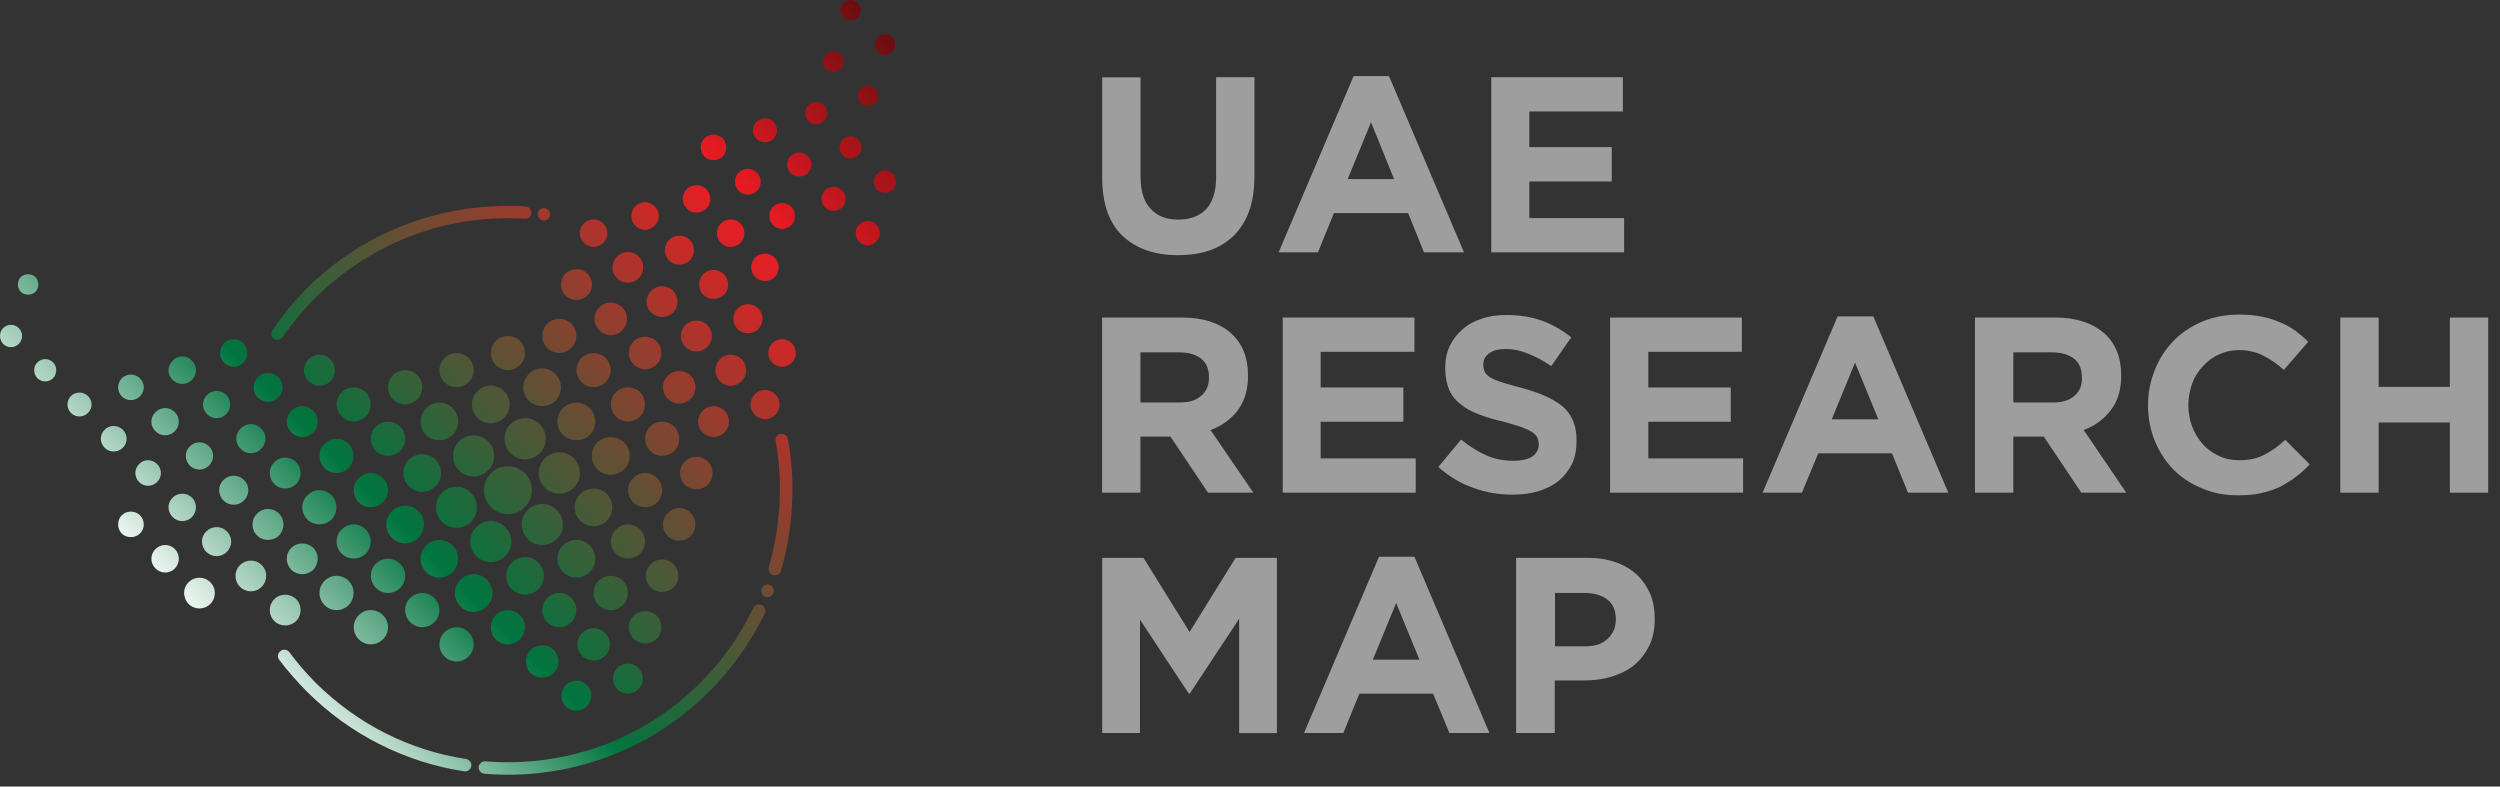
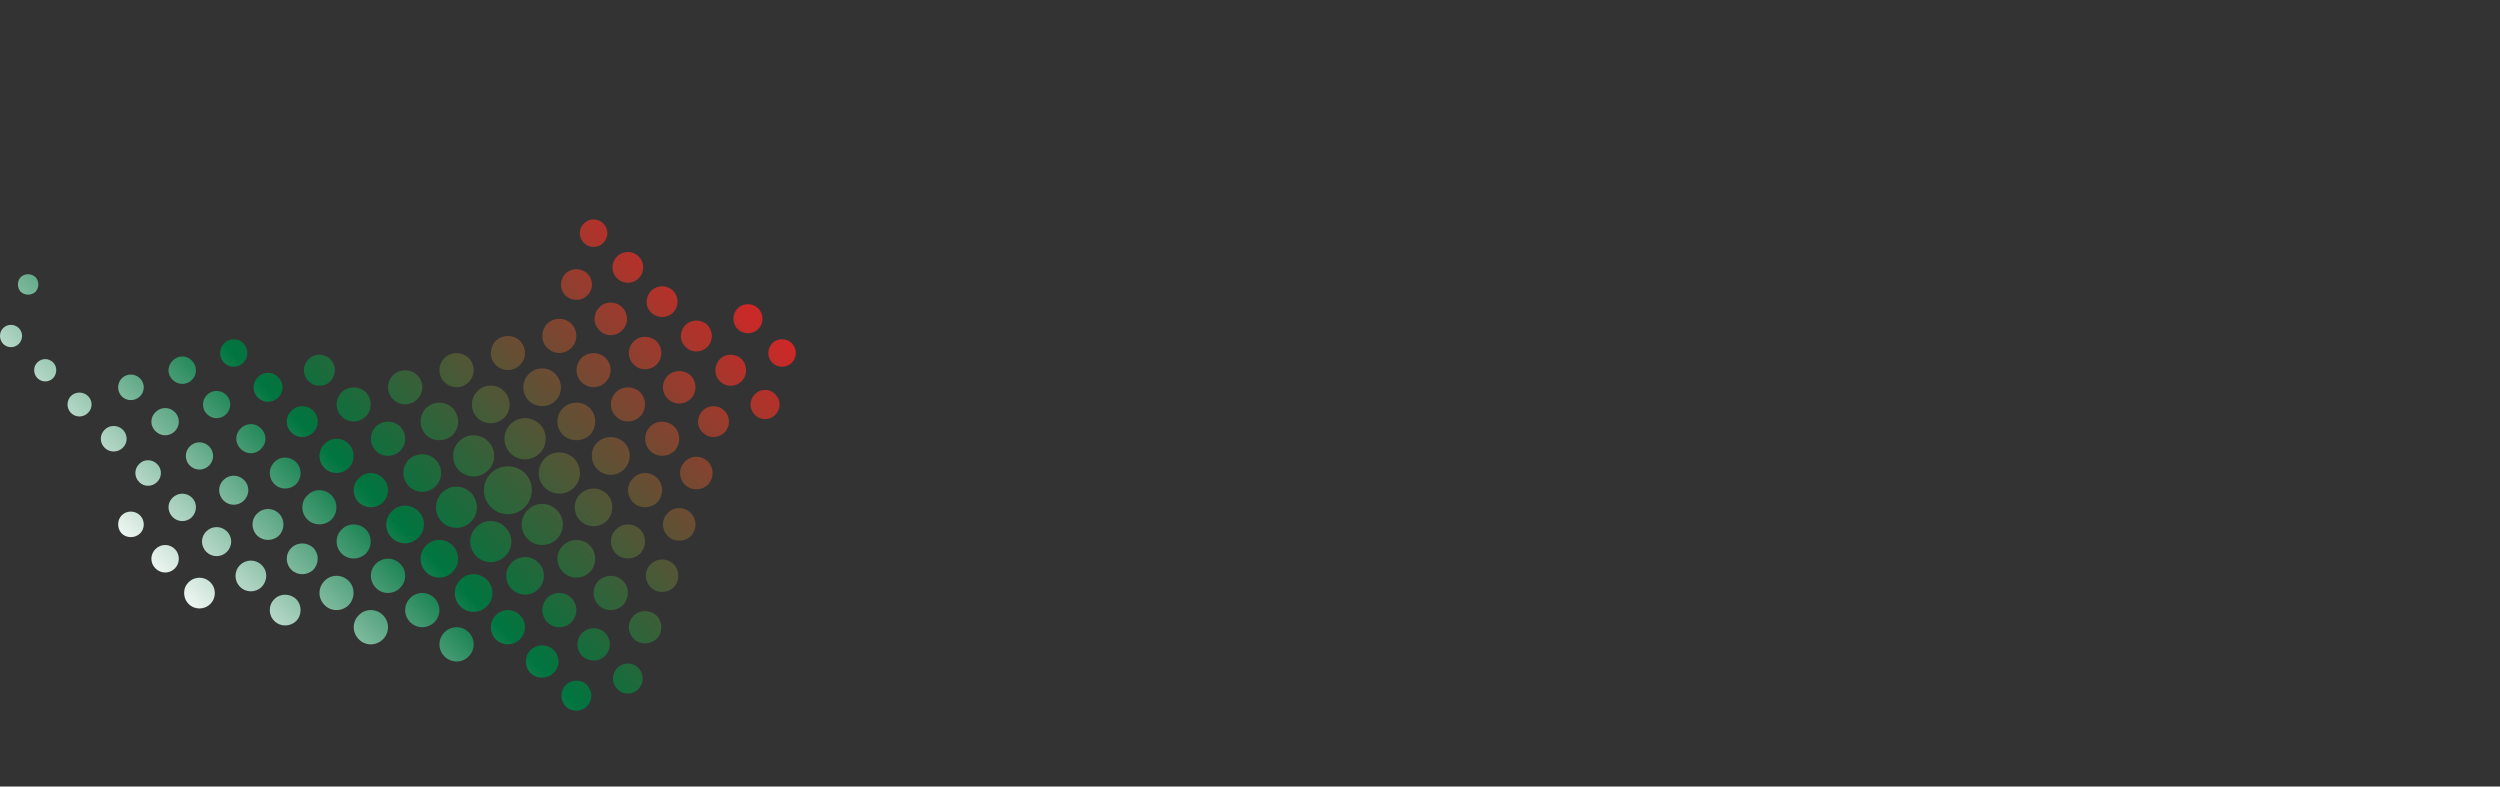
<svg xmlns="http://www.w3.org/2000/svg" width="178" height="56" viewBox="0 0 178 56" fill="none">
  <rect x="0" y="0" width="178" height="56" fill="#333333" stroke="none" />
-   <path d="M20.137 23.997C19.987 24.207 19.717 24.267 19.507 24.127C19.317 23.997 19.257 23.707 19.397 23.517C19.757 22.987 20.137 22.487 20.527 21.987C20.927 21.507 21.367 21.037 21.807 20.577C23.907 18.477 26.347 16.937 28.957 15.957C31.667 14.947 34.567 14.527 37.427 14.697C37.657 14.717 37.847 14.927 37.827 15.157C37.827 15.407 37.617 15.597 37.367 15.577C34.637 15.407 31.857 15.807 29.277 16.797C26.797 17.747 24.467 19.217 22.447 21.207C22.007 21.647 21.607 22.087 21.227 22.547C20.837 23.027 20.457 23.507 20.137 23.997ZM38.727 15.697C38.477 15.697 38.287 15.507 38.287 15.257C38.287 15.007 38.477 14.817 38.727 14.817C38.977 14.817 39.167 15.007 39.167 15.257C39.167 15.507 38.977 15.697 38.727 15.697ZM55.227 31.397C55.187 31.167 55.337 30.937 55.587 30.897C55.817 30.857 56.047 30.997 56.097 31.257C56.387 32.817 56.477 34.387 56.387 35.967C56.307 37.567 56.047 39.117 55.607 40.657C55.547 40.887 55.287 41.017 55.057 40.947C54.807 40.887 54.677 40.627 54.737 40.397C55.157 38.947 55.407 37.437 55.497 35.917C55.577 34.397 55.497 32.887 55.227 31.397ZM54.257 41.887C54.337 41.657 54.617 41.547 54.847 41.657C55.057 41.767 55.167 42.037 55.057 42.247C54.957 42.477 54.677 42.587 54.467 42.477C54.237 42.377 54.147 42.097 54.237 41.887H54.257ZM53.627 43.287C53.737 43.077 54.007 42.967 54.237 43.077C54.447 43.187 54.557 43.457 54.447 43.687C53.947 44.697 53.377 45.687 52.707 46.607C52.057 47.537 51.317 48.417 50.497 49.237C48.357 51.377 45.847 52.937 43.157 53.927C40.387 54.937 37.417 55.337 34.497 55.087C34.247 55.067 34.077 54.857 34.077 54.627C34.097 54.377 34.327 54.187 34.557 54.207C37.357 54.437 40.187 54.057 42.857 53.097C45.417 52.147 47.817 50.657 49.857 48.617C50.657 47.817 51.347 46.997 51.977 46.117C52.617 45.207 53.167 44.257 53.627 43.287ZM33.177 54.037C33.427 54.077 33.597 54.307 33.557 54.537C33.517 54.787 33.287 54.957 33.057 54.917C30.977 54.607 28.917 53.947 26.987 52.967C25.137 52.037 23.397 50.777 21.857 49.247C21.497 48.887 21.167 48.537 20.827 48.137C20.487 47.757 20.177 47.377 19.877 46.977C19.727 46.767 19.767 46.497 19.987 46.347C20.177 46.197 20.447 46.237 20.597 46.427C20.887 46.827 21.187 47.187 21.497 47.557C21.787 47.897 22.127 48.247 22.467 48.607C23.957 50.077 25.617 51.277 27.387 52.177C29.217 53.107 31.177 53.737 33.177 54.037Z" fill="url(#paint0_linear_798_25)" />
  <path d="M16.148 37.828C16.567 38.228 16.567 38.878 16.148 39.298C15.748 39.698 15.098 39.698 14.697 39.298C14.277 38.878 14.277 38.228 14.697 37.828C15.098 37.428 15.748 37.428 16.148 37.828ZM18.628 40.228C19.067 40.648 19.067 41.338 18.628 41.788C18.207 42.208 17.517 42.208 17.098 41.788C16.657 41.348 16.657 40.658 17.098 40.228C17.517 39.808 18.207 39.808 18.628 40.228ZM21.087 42.658C21.508 43.078 21.508 43.788 21.087 44.218C20.648 44.638 19.957 44.638 19.538 44.218C19.098 43.798 19.098 43.078 19.538 42.658C19.948 42.238 20.648 42.238 21.087 42.658ZM53.987 21.958C54.388 22.378 54.388 23.028 53.987 23.428C53.587 23.828 52.917 23.828 52.517 23.428C52.117 23.028 52.117 22.378 52.517 21.958C52.907 21.558 53.587 21.558 53.987 21.958ZM56.377 24.438C56.758 24.818 56.758 25.448 56.377 25.828C55.998 26.208 55.367 26.208 54.987 25.828C54.608 25.448 54.608 24.838 54.987 24.438C55.367 24.058 55.998 24.058 56.377 24.438ZM41.818 19.478C42.258 19.918 42.258 20.608 41.818 21.038C41.398 21.458 40.708 21.458 40.258 21.038C39.837 20.618 39.837 19.928 40.258 19.478C40.697 19.058 41.398 19.058 41.818 19.478ZM44.297 21.878C44.758 22.338 44.758 23.078 44.297 23.518C43.858 23.978 43.117 23.978 42.678 23.518C42.218 23.078 42.218 22.338 42.678 21.878C43.117 21.428 43.847 21.428 44.297 21.878ZM46.758 24.308C47.197 24.768 47.197 25.508 46.758 25.948C46.297 26.408 45.557 26.408 45.117 25.948C44.657 25.508 44.657 24.768 45.117 24.308C45.557 23.868 46.288 23.868 46.758 24.308ZM49.188 26.748C49.627 27.208 49.627 27.948 49.188 28.388C48.727 28.848 47.987 28.848 47.547 28.388C47.087 27.948 47.087 27.208 47.547 26.748C47.998 26.308 48.727 26.308 49.188 26.748ZM51.587 29.248C52.008 29.668 52.008 30.358 51.587 30.788C51.148 31.228 50.458 31.228 50.028 30.788C49.587 30.368 49.587 29.678 50.028 29.248C50.458 28.808 51.148 28.808 51.587 29.248ZM42.947 15.908C43.347 16.288 43.347 16.918 42.947 17.298C42.568 17.678 41.958 17.678 41.578 17.298C41.178 16.918 41.178 16.288 41.578 15.908C41.958 15.528 42.568 15.528 42.947 15.908ZM45.468 18.258C45.907 18.678 45.907 19.388 45.468 19.818C45.047 20.238 44.358 20.238 43.938 19.818C43.498 19.398 43.498 18.708 43.938 18.258C44.358 17.838 45.047 17.838 45.468 18.258ZM47.928 20.698C48.347 21.138 48.347 21.828 47.928 22.258C47.487 22.678 46.797 22.678 46.367 22.258C45.928 21.838 45.928 21.148 46.367 20.698C46.797 20.278 47.487 20.278 47.928 20.698ZM50.367 23.138C50.788 23.578 50.788 24.278 50.367 24.698C49.928 25.138 49.227 25.138 48.807 24.698C48.367 24.278 48.367 23.588 48.807 23.138C49.237 22.718 49.928 22.718 50.367 23.138ZM52.807 25.578C53.227 26.018 53.227 26.708 52.807 27.138C52.367 27.578 51.678 27.578 51.248 27.138C50.828 26.718 50.828 26.028 51.248 25.578C51.667 25.148 52.367 25.148 52.807 25.578ZM55.208 28.078C55.608 28.478 55.608 29.128 55.208 29.528C54.807 29.948 54.138 29.948 53.737 29.528C53.337 29.128 53.337 28.478 53.737 28.078C54.127 27.658 54.807 27.658 55.208 28.078ZM37.017 24.268C37.498 24.748 37.498 25.528 37.017 25.988C36.557 26.468 35.778 26.468 35.297 25.988C34.837 25.528 34.837 24.748 35.297 24.268C35.778 23.808 36.557 23.808 37.017 24.268ZM39.547 26.628C40.068 27.158 40.068 28.018 39.547 28.538C39.047 29.038 38.178 29.038 37.657 28.538C37.127 28.008 37.127 27.148 37.657 26.628C38.178 26.098 39.038 26.098 39.547 26.628ZM41.998 29.058C42.508 29.588 42.508 30.448 41.998 30.968C41.468 31.468 40.608 31.468 40.087 30.968C39.557 30.438 39.557 29.578 40.087 29.058C40.617 28.538 41.477 28.538 41.998 29.058ZM44.438 31.498C44.968 32.028 44.968 32.888 44.438 33.408C43.907 33.938 43.047 33.938 42.528 33.408C42.008 32.878 42.008 32.018 42.528 31.498C43.057 30.998 43.917 30.998 44.438 31.498ZM46.797 34.048C47.258 34.508 47.258 35.288 46.797 35.768C46.318 36.228 45.538 36.228 45.078 35.768C44.597 35.288 44.597 34.508 45.078 34.048C45.538 33.558 46.307 33.558 46.797 34.048ZM49.188 36.528C49.627 36.968 49.627 37.708 49.188 38.168C48.727 38.608 47.987 38.608 47.547 38.168C47.087 37.708 47.087 36.968 47.547 36.528C47.998 36.058 48.727 36.058 49.188 36.528ZM40.678 23.048C41.157 23.528 41.157 24.308 40.678 24.768C40.218 25.248 39.438 25.248 38.958 24.768C38.498 24.308 38.498 23.528 38.958 23.048C39.438 22.588 40.218 22.588 40.678 23.048ZM43.117 25.488C43.597 25.968 43.597 26.748 43.117 27.208C42.657 27.688 41.877 27.688 41.398 27.208C40.938 26.748 40.938 25.968 41.398 25.488C41.877 25.028 42.657 25.028 43.117 25.488ZM45.578 27.928C46.038 28.408 46.038 29.188 45.578 29.648C45.097 30.128 44.318 30.128 43.858 29.648C43.377 29.188 43.377 28.408 43.858 27.928C44.318 27.468 45.097 27.468 45.578 27.928ZM48.017 30.388C48.477 30.848 48.477 31.628 48.017 32.108C47.538 32.568 46.758 32.568 46.297 32.108C45.818 31.628 45.818 30.848 46.297 30.368C46.758 29.908 47.528 29.908 48.017 30.388ZM50.407 32.867C50.847 33.307 50.847 34.048 50.407 34.508C49.947 34.948 49.208 34.948 48.767 34.508C48.307 34.048 48.307 33.307 48.767 32.867C49.208 32.407 49.947 32.407 50.407 32.867ZM29.707 26.708C30.188 27.188 30.188 27.968 29.707 28.428C29.227 28.908 28.468 28.908 27.988 28.428C27.508 27.968 27.508 27.188 27.988 26.708C28.468 26.248 29.218 26.248 29.707 26.708ZM32.227 29.058C32.748 29.588 32.748 30.448 32.227 30.968C31.698 31.468 30.858 31.468 30.337 30.968C29.817 30.438 29.817 29.578 30.337 29.058C30.858 28.538 31.707 28.538 32.227 29.058ZM34.748 31.418C35.337 31.988 35.337 32.928 34.748 33.498C34.178 34.068 33.258 34.068 32.688 33.498C32.117 32.928 32.117 31.988 32.688 31.418C33.258 30.848 34.188 30.848 34.748 31.418ZM37.377 33.688C38.028 34.358 38.028 35.428 37.377 36.108C36.708 36.778 35.608 36.778 34.958 36.108C34.288 35.438 34.288 34.358 34.958 33.688C35.608 33.038 36.708 33.038 37.377 33.688ZM39.648 36.318C40.218 36.888 40.218 37.808 39.648 38.378C39.057 38.948 38.138 38.948 37.568 38.378C36.998 37.808 36.998 36.888 37.568 36.318C38.138 35.728 39.057 35.728 39.648 36.318ZM41.998 38.838C42.508 39.358 42.508 40.208 41.998 40.728C41.468 41.258 40.608 41.258 40.087 40.728C39.557 40.208 39.557 39.358 40.087 38.838C40.617 38.308 41.477 38.308 41.998 38.838ZM44.358 41.358C44.818 41.818 44.818 42.598 44.358 43.078C43.877 43.558 43.097 43.558 42.608 43.078C42.148 42.598 42.148 41.838 42.608 41.358C43.097 40.878 43.877 40.878 44.358 41.358ZM46.758 43.838C47.197 44.298 47.197 45.038 46.758 45.478C46.297 45.918 45.557 45.918 45.117 45.478C44.657 45.018 44.657 44.298 45.117 43.838C45.557 43.398 46.288 43.398 46.758 43.838ZM33.367 25.488C33.847 25.968 33.847 26.748 33.367 27.208C32.907 27.688 32.127 27.688 31.648 27.208C31.168 26.748 31.168 25.968 31.648 25.488C32.127 25.028 32.898 25.028 33.367 25.488ZM35.888 27.848C36.417 28.378 36.417 29.238 35.888 29.758C35.358 30.258 34.517 30.258 33.998 29.758C33.468 29.228 33.468 28.368 33.998 27.848C34.517 27.318 35.358 27.318 35.888 27.848ZM38.428 30.198C38.998 30.768 38.998 31.708 38.428 32.278C37.837 32.848 36.917 32.848 36.347 32.278C35.778 31.708 35.778 30.768 36.347 30.198C36.917 29.628 37.837 29.628 38.428 30.198ZM40.867 32.638C41.438 33.228 41.438 34.148 40.867 34.718C40.297 35.288 39.358 35.288 38.788 34.718C38.218 34.148 38.218 33.228 38.788 32.638C39.358 32.068 40.278 32.068 40.867 32.638ZM43.218 35.178C43.718 35.678 43.718 36.548 43.218 37.068C42.688 37.598 41.828 37.598 41.307 37.068C40.788 36.548 40.788 35.678 41.307 35.178C41.837 34.657 42.697 34.657 43.218 35.178ZM45.578 37.698C46.038 38.158 46.038 38.938 45.578 39.418C45.097 39.878 44.318 39.878 43.858 39.418C43.377 38.938 43.377 38.158 43.858 37.698C44.318 37.218 45.097 37.218 45.578 37.698ZM47.968 40.178C48.407 40.617 48.407 41.358 47.968 41.818C47.508 42.258 46.767 42.258 46.328 41.818C45.867 41.358 45.867 40.617 46.328 40.178C46.778 39.718 47.508 39.718 47.968 40.178ZM17.328 24.438C17.707 24.838 17.707 25.448 17.328 25.828C16.948 26.208 16.337 26.208 15.957 25.828C15.578 25.448 15.578 24.838 15.957 24.438C16.337 24.058 16.948 24.058 17.328 24.438ZM19.808 26.858C20.227 27.258 20.227 27.908 19.808 28.308C19.407 28.708 18.758 28.708 18.358 28.308C17.957 27.908 17.957 27.258 18.358 26.858C18.758 26.438 19.407 26.438 19.808 26.858ZM22.308 29.248C22.727 29.668 22.727 30.358 22.308 30.788C21.867 31.228 21.177 31.228 20.747 30.788C20.308 30.368 20.308 29.678 20.747 29.248C21.168 28.808 21.867 28.808 22.308 29.248ZM24.828 31.608C25.288 32.068 25.288 32.848 24.828 33.328C24.348 33.788 23.567 33.788 23.108 33.328C22.628 32.848 22.628 32.068 23.108 31.608C23.567 31.118 24.348 31.118 24.828 31.608ZM27.267 34.048C27.747 34.508 27.747 35.288 27.267 35.768C26.788 36.228 26.008 36.228 25.547 35.768C25.067 35.288 25.067 34.508 25.547 34.048C26.008 33.558 26.788 33.558 27.267 34.048ZM29.788 36.398C30.317 36.898 30.317 37.768 29.788 38.288C29.258 38.818 28.418 38.818 27.898 38.288C27.367 37.758 27.367 36.917 27.898 36.398C28.427 35.867 29.267 35.867 29.788 36.398ZM32.227 38.838C32.748 39.358 32.748 40.208 32.227 40.728C31.698 41.258 30.858 41.258 30.337 40.728C29.817 40.208 29.817 39.358 30.337 38.838C30.858 38.308 31.707 38.308 32.227 38.838ZM34.667 41.278C35.197 41.808 35.197 42.648 34.667 43.168C34.138 43.698 33.297 43.698 32.778 43.168C32.248 42.638 32.248 41.798 32.778 41.278C33.297 40.748 34.138 40.748 34.667 41.278ZM37.017 43.798C37.498 44.278 37.498 45.038 37.017 45.518C36.557 45.998 35.778 45.998 35.297 45.518C34.837 45.038 34.837 44.278 35.297 43.798C35.778 43.318 36.557 43.318 37.017 43.798ZM39.417 46.278C39.877 46.738 39.877 47.478 39.417 47.918C38.977 48.358 38.237 48.358 37.778 47.918C37.337 47.478 37.337 46.738 37.778 46.278C38.237 45.838 38.977 45.838 39.417 46.278ZM41.788 48.778C42.208 49.198 42.208 49.868 41.788 50.288C41.388 50.708 40.697 50.708 40.278 50.288C39.877 49.868 39.877 49.198 40.278 48.778C40.697 48.358 41.398 48.358 41.788 48.778ZM23.527 25.578C23.948 26.018 23.948 26.708 23.527 27.138C23.087 27.578 22.398 27.578 21.968 27.138C21.527 26.718 21.527 26.028 21.968 25.578C22.387 25.148 23.087 25.148 23.527 25.578ZM26.047 27.928C26.508 28.408 26.508 29.188 26.047 29.648C25.567 30.128 24.788 30.128 24.328 29.648C23.848 29.188 23.848 28.408 24.328 27.928C24.788 27.468 25.567 27.468 26.047 27.928ZM28.488 30.368C28.968 30.848 28.968 31.628 28.488 32.108C28.008 32.568 27.227 32.568 26.767 32.108C26.288 31.628 26.288 30.848 26.767 30.368C27.247 29.908 28.008 29.908 28.488 30.368ZM31.008 32.718C31.538 33.248 31.538 34.108 31.008 34.628C30.477 35.148 29.637 35.148 29.117 34.628C28.587 34.098 28.587 33.238 29.117 32.718C29.637 32.218 30.488 32.218 31.008 32.718ZM33.528 35.078C34.097 35.668 34.097 36.588 33.528 37.158C32.958 37.728 32.038 37.728 31.468 37.158C30.898 36.588 30.898 35.668 31.468 35.078C32.038 34.508 32.968 34.508 33.528 35.078ZM35.968 37.538C36.557 38.108 36.557 39.028 35.968 39.598C35.398 40.168 34.477 40.168 33.907 39.598C33.337 39.028 33.337 38.108 33.907 37.538C34.477 36.948 35.398 36.948 35.968 37.538ZM38.328 40.058C38.858 40.588 38.858 41.428 38.328 41.948C37.828 42.468 36.958 42.468 36.438 41.948C35.907 41.418 35.907 40.578 36.438 40.058C36.958 39.528 37.818 39.528 38.328 40.058ZM40.678 42.578C41.157 43.058 41.157 43.818 40.678 44.298C40.218 44.778 39.438 44.778 38.958 44.298C38.498 43.818 38.498 43.058 38.958 42.578C39.438 42.098 40.218 42.098 40.678 42.578ZM43.078 45.058C43.538 45.518 43.538 46.258 43.078 46.698C42.638 47.138 41.898 47.138 41.458 46.698C40.998 46.258 40.998 45.518 41.458 45.058C41.898 44.618 42.638 44.618 43.078 45.058ZM45.447 47.558C45.867 47.978 45.867 48.648 45.447 49.068C45.047 49.488 44.358 49.488 43.958 49.068C43.538 48.648 43.538 47.978 43.958 47.558C44.358 47.138 45.047 47.138 45.447 47.558ZM2.527 19.728C2.797 20.018 2.797 20.488 2.527 20.778C2.237 21.048 1.768 21.048 1.478 20.778C1.208 20.488 1.208 20.018 1.478 19.728C1.768 19.458 2.228 19.458 2.527 19.728ZM9.967 26.938C10.328 27.298 10.328 27.858 9.967 28.218C9.607 28.578 9.017 28.578 8.667 28.218C8.327 27.858 8.327 27.298 8.667 26.938C9.017 26.578 9.607 26.578 9.967 26.938ZM12.447 29.338C12.828 29.718 12.828 30.328 12.447 30.708C12.068 31.088 11.457 31.088 11.078 30.708C10.678 30.328 10.678 29.718 11.078 29.338C11.457 28.958 12.068 28.958 12.447 29.338ZM14.887 31.778C15.268 32.158 15.268 32.767 14.887 33.148C14.508 33.528 13.898 33.528 13.518 33.148C13.137 32.767 13.137 32.158 13.518 31.778C13.898 31.398 14.508 31.398 14.887 31.778ZM17.367 34.168C17.788 34.568 17.788 35.218 17.367 35.638C16.968 36.038 16.317 36.038 15.918 35.638C15.498 35.218 15.498 34.568 15.918 34.168C16.317 33.768 16.968 33.768 17.367 34.168ZM19.867 36.568C20.288 36.988 20.288 37.678 19.867 38.128C19.427 38.548 18.738 38.548 18.308 38.128C17.867 37.688 17.867 36.988 18.308 36.568C18.738 36.128 19.427 36.128 19.867 36.568ZM22.308 39.008C22.727 39.428 22.727 40.118 22.308 40.568C21.867 40.988 21.177 40.988 20.747 40.568C20.308 40.128 20.308 39.438 20.747 39.008C21.168 38.588 21.867 38.588 22.308 39.008ZM24.828 41.358C25.288 41.818 25.288 42.598 24.828 43.078C24.348 43.558 23.567 43.558 23.108 43.078C22.628 42.598 22.628 41.838 23.108 41.358C23.567 40.878 24.348 40.878 24.828 41.358ZM27.267 43.798C27.747 44.278 27.747 45.038 27.267 45.518C26.788 45.998 26.008 45.998 25.547 45.518C25.067 45.038 25.067 44.278 25.547 43.798C26.008 43.318 26.788 43.318 27.267 43.798ZM13.668 25.678C14.047 26.058 14.047 26.668 13.668 27.048C13.287 27.428 12.678 27.428 12.297 27.048C11.898 26.668 11.898 26.058 12.297 25.678C12.678 25.278 13.287 25.278 13.668 25.678ZM16.108 28.118C16.488 28.498 16.488 29.108 16.108 29.488C15.727 29.868 15.117 29.868 14.738 29.488C14.357 29.108 14.357 28.498 14.738 28.118C15.117 27.738 15.727 27.738 16.108 28.118ZM18.587 30.508C19.008 30.908 19.008 31.558 18.587 31.957C18.188 32.377 17.538 32.377 17.137 31.957C16.718 31.558 16.718 30.908 17.137 30.508C17.538 30.088 18.188 30.088 18.587 30.508ZM21.087 32.908C21.508 33.328 21.508 34.018 21.087 34.468C20.648 34.888 19.957 34.888 19.538 34.468C19.098 34.028 19.098 33.328 19.538 32.908C19.948 32.468 20.648 32.468 21.087 32.908ZM23.608 35.268C24.067 35.728 24.067 36.508 23.608 36.988C23.128 37.448 22.348 37.448 21.887 36.988C21.407 36.508 21.407 35.728 21.887 35.268C22.348 34.778 23.128 34.778 23.608 35.268ZM26.047 37.698C26.508 38.158 26.508 38.938 26.047 39.418C25.567 39.878 24.788 39.878 24.328 39.418C23.848 38.938 23.848 38.158 24.328 37.698C24.788 37.218 25.567 37.218 26.047 37.698ZM28.488 40.138C28.968 40.598 28.968 41.378 28.488 41.858C28.008 42.338 27.227 42.338 26.767 41.858C26.288 41.378 26.288 40.598 26.767 40.138C27.247 39.658 28.008 39.658 28.488 40.138ZM30.927 42.578C31.407 43.058 31.407 43.818 30.927 44.298C30.448 44.778 29.688 44.778 29.207 44.298C28.727 43.818 28.727 43.058 29.207 42.578C29.688 42.098 30.438 42.098 30.927 42.578ZM33.367 45.018C33.847 45.498 33.847 46.258 33.367 46.738C32.907 47.218 32.127 47.218 31.648 46.738C31.168 46.258 31.168 45.498 31.648 45.018C32.127 44.538 32.898 44.538 33.367 45.018ZM9.967 36.688C10.328 37.048 10.328 37.638 9.967 37.988C9.607 38.328 9.017 38.328 8.667 37.988C8.327 37.628 8.327 37.038 8.667 36.688C9.017 36.338 9.607 36.338 9.967 36.688ZM12.447 39.088C12.828 39.468 12.828 40.098 12.447 40.478C12.068 40.858 11.457 40.858 11.078 40.478C10.678 40.098 10.678 39.468 11.078 39.088C11.457 38.708 12.068 38.708 12.447 39.088ZM14.967 41.448C15.408 41.868 15.408 42.588 14.967 43.008C14.547 43.428 13.857 43.428 13.438 43.008C12.998 42.568 12.998 41.868 13.438 41.448C13.857 41.028 14.547 41.028 14.967 41.448ZM1.347 23.368C1.647 23.668 1.647 24.168 1.347 24.478C1.038 24.798 0.527 24.798 0.217 24.478C-0.072 24.158 -0.072 23.658 0.217 23.368C0.527 23.048 1.038 23.048 1.347 23.368ZM3.788 25.808C4.078 26.098 4.078 26.608 3.788 26.918C3.478 27.238 2.967 27.238 2.658 26.918C2.357 26.608 2.357 26.098 2.658 25.808C2.967 25.488 3.478 25.488 3.788 25.808ZM6.267 28.198C6.607 28.538 6.607 29.058 6.267 29.398C5.927 29.738 5.387 29.738 5.047 29.398C4.727 29.058 4.727 28.538 5.047 28.198C5.387 27.868 5.927 27.868 6.267 28.198ZM8.748 30.598C9.107 30.958 9.107 31.528 8.748 31.878C8.387 32.238 7.798 32.238 7.448 31.878C7.088 31.518 7.088 30.958 7.448 30.598C7.798 30.238 8.387 30.238 8.748 30.598ZM11.188 33.038C11.547 33.398 11.547 33.958 11.188 34.318C10.828 34.678 10.238 34.678 9.908 34.318C9.547 33.958 9.547 33.398 9.908 33.038C10.238 32.678 10.828 32.678 11.188 33.038ZM13.668 35.428C14.047 35.807 14.047 36.418 13.668 36.818C13.287 37.198 12.678 37.198 12.297 36.818C11.898 36.418 11.898 35.807 12.297 35.428C12.678 35.057 13.287 35.057 13.668 35.428Z" fill="url(#paint1_linear_798_25)" />
-   <path d="M52.718 15.908C53.098 16.288 53.098 16.918 52.718 17.297C52.338 17.677 51.708 17.677 51.328 17.297C50.948 16.918 50.948 16.288 51.328 15.908C51.718 15.527 52.348 15.527 52.718 15.908ZM55.158 18.337C55.538 18.718 55.538 19.348 55.158 19.727C54.778 20.108 54.148 20.108 53.768 19.727C53.388 19.348 53.388 18.718 53.768 18.337C54.148 17.968 54.788 17.968 55.158 18.337ZM61.088 0.217C61.358 0.487 61.358 0.957 61.088 1.248C60.798 1.538 60.328 1.538 60.058 1.248C59.758 0.957 59.758 0.487 60.058 0.217C60.328 -0.072 60.798 -0.072 61.088 0.217ZM63.528 2.658C63.798 2.928 63.798 3.417 63.528 3.688C63.238 3.978 62.768 3.978 62.498 3.688C62.208 3.417 62.208 2.928 62.498 2.658C62.768 2.368 63.228 2.368 63.528 2.658ZM58.688 7.497C58.978 7.817 58.978 8.318 58.688 8.607C58.378 8.928 57.868 8.928 57.548 8.607C57.258 8.318 57.258 7.808 57.548 7.497C57.868 7.178 58.378 7.178 58.688 7.497ZM61.128 9.938C61.428 10.248 61.428 10.758 61.128 11.047C60.818 11.357 60.308 11.357 59.998 11.047C59.708 10.758 59.708 10.248 59.998 9.938C60.308 9.617 60.818 9.617 61.128 9.938ZM63.568 12.367C63.888 12.688 63.888 13.188 63.568 13.508C63.258 13.797 62.748 13.797 62.458 13.508C62.138 13.188 62.138 12.688 62.458 12.367C62.748 12.057 63.258 12.057 63.568 12.367ZM59.868 3.877C60.138 4.147 60.138 4.638 59.868 4.907C59.578 5.197 59.108 5.197 58.818 4.907C58.548 4.638 58.548 4.147 58.818 3.877C59.108 3.587 59.578 3.587 59.868 3.877ZM62.308 6.318C62.578 6.608 62.578 7.078 62.308 7.348C62.018 7.638 61.548 7.638 61.278 7.348C60.988 7.078 60.988 6.608 61.278 6.318C61.548 6.028 62.018 6.028 62.308 6.318ZM51.458 9.848C51.798 10.207 51.798 10.797 51.458 11.148C51.098 11.488 50.508 11.488 50.158 11.148C49.798 10.787 49.798 10.197 50.158 9.848C50.518 9.498 51.108 9.498 51.458 9.848ZM53.898 12.287C54.258 12.648 54.258 13.238 53.898 13.588C53.538 13.947 52.948 13.947 52.598 13.588C52.238 13.227 52.238 12.637 52.598 12.287C52.958 11.928 53.538 11.928 53.898 12.287ZM56.338 14.727C56.698 15.088 56.698 15.678 56.338 16.027C55.978 16.387 55.388 16.387 55.038 16.027C54.678 15.668 54.678 15.078 55.038 14.727C55.388 14.367 55.978 14.367 56.338 14.727ZM55.078 8.678C55.398 9.018 55.398 9.557 55.078 9.877C54.738 10.217 54.198 10.217 53.858 9.877C53.518 9.557 53.518 9.018 53.858 8.678C54.198 8.338 54.738 8.338 55.078 8.678ZM57.518 11.107C57.858 11.447 57.858 11.988 57.518 12.328C57.178 12.648 56.638 12.648 56.298 12.328C55.958 11.988 55.958 11.447 56.298 11.107C56.638 10.777 57.178 10.777 57.518 11.107ZM59.958 13.547C60.298 13.887 60.298 14.428 59.958 14.768C59.618 15.088 59.078 15.088 58.738 14.768C58.418 14.428 58.418 13.887 58.738 13.547C59.068 13.217 59.618 13.217 59.958 13.547ZM62.388 15.988C62.728 16.328 62.728 16.867 62.388 17.207C62.048 17.547 61.508 17.547 61.168 17.207C60.848 16.867 60.848 16.328 61.168 15.988C61.508 15.648 62.058 15.648 62.388 15.988ZM46.608 14.688C47.008 15.068 47.008 15.697 46.608 16.078C46.228 16.457 45.618 16.457 45.238 16.078C44.858 15.697 44.858 15.068 45.238 14.688C45.618 14.307 46.228 14.307 46.608 14.688ZM49.108 17.078C49.508 17.477 49.508 18.148 49.108 18.547C48.688 18.948 48.038 18.948 47.638 18.547C47.238 18.148 47.238 17.477 47.638 17.078C48.038 16.677 48.688 16.677 49.108 17.078ZM51.548 19.517C51.948 19.918 51.948 20.587 51.548 20.988C51.128 21.387 50.478 21.387 50.078 20.988C49.678 20.587 49.678 19.918 50.078 19.517C50.478 19.117 51.128 19.117 51.548 19.517ZM50.288 13.467C50.668 13.848 50.668 14.477 50.288 14.857C49.888 15.238 49.278 15.238 48.898 14.857C48.518 14.477 48.518 13.848 48.898 13.467C49.278 13.088 49.888 13.088 50.288 13.467Z" fill="url(#paint2_linear_798_25)" />
-   <path d="M89.317 12.537V5.497H86.587V12.648C86.587 13.637 86.337 14.387 85.877 14.898C85.397 15.377 84.746 15.637 83.897 15.637C83.056 15.637 82.386 15.387 81.916 14.857C81.436 14.357 81.207 13.578 81.207 12.568V5.507H78.477V12.637C78.477 14.488 78.957 15.857 79.907 16.777C80.877 17.698 82.197 18.168 83.856 18.168C84.697 18.168 85.457 18.058 86.127 17.828C86.797 17.598 87.367 17.238 87.847 16.777C88.307 16.317 88.687 15.727 88.937 15.037C89.197 14.307 89.317 13.488 89.317 12.537ZM104.237 17.968L98.897 5.417H96.377L91.037 17.968H93.837L94.977 15.168H100.257L101.387 17.968H104.237ZM99.257 12.748H95.957L97.617 8.707L99.257 12.748ZM115.637 17.968V15.527H108.887V12.918H114.757V10.477H108.887V7.937H115.547V5.497H106.177V17.968H115.637Z" fill="#9E9E9E" />
-   <path d="M90.916 52.188V39.718H87.977L84.697 44.998L81.416 39.718H78.477V52.188H81.166V44.118L84.636 49.378H84.717L88.227 44.058V52.198H90.916V52.188ZM106.047 52.188L100.707 39.638H98.187L92.847 52.188H95.647L96.787 49.388H102.037L103.197 52.188H106.047ZM101.067 46.968H97.747L99.407 42.938L101.067 46.968ZM117.817 44.068V44.028C117.817 43.398 117.717 42.808 117.497 42.288C117.267 41.758 116.947 41.298 116.547 40.918C116.127 40.538 115.647 40.248 115.057 40.038C114.467 39.828 113.797 39.718 113.057 39.718H107.947V52.188H110.697V48.448H112.777C113.467 48.448 114.127 48.368 114.737 48.178C115.367 47.988 115.897 47.718 116.357 47.358C116.797 46.978 117.157 46.518 117.427 45.968C117.697 45.438 117.817 44.788 117.817 44.068ZM115.047 44.118C115.047 44.668 114.857 45.108 114.477 45.468C114.097 45.848 113.577 46.018 112.877 46.018H110.717V42.218H112.837C113.507 42.218 114.057 42.388 114.457 42.698C114.857 43.008 115.047 43.478 115.047 44.108V44.118Z" fill="#9E9E9E" />
-   <path d="M89.239 35.078L86.189 30.617C86.989 30.328 87.639 29.858 88.119 29.227C88.599 28.598 88.859 27.777 88.859 26.767V26.727C88.859 25.427 88.439 24.418 87.619 23.698C86.799 22.988 85.639 22.608 84.169 22.608H78.469V35.078H81.199V31.087H83.339L86.009 35.078H89.239ZM86.079 26.898C86.079 27.448 85.889 27.867 85.529 28.177C85.169 28.517 84.649 28.657 83.969 28.657H81.199V25.087H83.929C84.599 25.087 85.129 25.238 85.509 25.527C85.889 25.817 86.079 26.267 86.079 26.867V26.898ZM100.799 35.078V32.638H94.029V30.027H99.919V27.587H94.029V25.047H100.709V22.608H91.329V35.078H100.799ZM112.249 31.398V31.358C112.249 30.808 112.169 30.348 111.999 29.948C111.829 29.567 111.579 29.207 111.239 28.918C110.899 28.648 110.479 28.398 109.979 28.177C109.499 27.968 108.929 27.777 108.299 27.608C107.769 27.457 107.329 27.358 106.979 27.227C106.619 27.128 106.349 27.017 106.139 26.887C105.949 26.777 105.799 26.637 105.719 26.488C105.659 26.337 105.609 26.168 105.609 25.968V25.948C105.609 25.628 105.739 25.378 106.009 25.168C106.279 24.957 106.679 24.848 107.209 24.848C107.739 24.848 108.279 24.957 108.809 25.188C109.359 25.398 109.899 25.688 110.449 26.067L111.879 24.008C111.229 23.508 110.539 23.108 109.779 22.828C108.999 22.558 108.159 22.427 107.259 22.427C106.609 22.427 106.019 22.508 105.489 22.698C104.959 22.867 104.499 23.117 104.119 23.457C103.739 23.797 103.429 24.198 103.219 24.637C103.009 25.098 102.899 25.608 102.899 26.198V26.218C102.899 26.848 103.009 27.348 103.189 27.777C103.379 28.198 103.669 28.538 104.029 28.808C104.389 29.098 104.809 29.328 105.329 29.517C105.829 29.707 106.399 29.878 107.029 30.017C107.559 30.168 107.979 30.288 108.309 30.398C108.629 30.527 108.879 30.628 109.069 30.758C109.259 30.887 109.389 31.008 109.449 31.137C109.509 31.288 109.559 31.427 109.559 31.617V31.637C109.559 32.017 109.389 32.307 109.079 32.517C108.759 32.708 108.319 32.807 107.759 32.807C107.049 32.807 106.389 32.678 105.799 32.407C105.189 32.138 104.599 31.758 104.029 31.297L102.409 33.248C103.169 33.917 103.989 34.428 104.909 34.737C105.809 35.078 106.759 35.218 107.709 35.218C108.379 35.218 108.989 35.138 109.559 34.968C110.109 34.797 110.589 34.547 110.989 34.227C111.389 33.888 111.699 33.487 111.939 33.008C112.149 32.547 112.249 32.008 112.249 31.398ZM124.109 35.078V32.638H117.359V30.027H123.229V27.587H117.359V25.047H124.019V22.608H114.639V35.078H124.109ZM138.719 35.078L133.379 22.527H130.839L125.499 35.078H128.299L129.459 32.278H134.709L135.849 35.078H138.719ZM133.739 29.858H130.419L132.079 25.817L133.739 29.858ZM151.389 35.078L148.359 30.617C149.139 30.328 149.789 29.858 150.269 29.227C150.769 28.598 151.029 27.777 151.029 26.767V26.727C151.029 25.427 150.609 24.418 149.789 23.698C148.949 22.988 147.809 22.608 146.319 22.608H140.619V35.078H143.349V31.087H145.519L148.189 35.078H151.389ZM148.239 26.898C148.239 27.448 148.069 27.867 147.709 28.177C147.329 28.517 146.829 28.657 146.149 28.657H143.349V25.087H146.079C146.749 25.087 147.279 25.238 147.659 25.527C148.039 25.817 148.229 26.267 148.229 26.867V26.898H148.239ZM164.449 33.057L162.709 31.317C162.229 31.758 161.739 32.117 161.239 32.367C160.759 32.637 160.149 32.767 159.429 32.767C158.899 32.767 158.399 32.667 157.959 32.447C157.519 32.237 157.139 31.968 156.819 31.608C156.509 31.247 156.249 30.828 156.079 30.367C155.909 29.887 155.809 29.378 155.809 28.858V28.817C155.809 28.288 155.919 27.788 156.079 27.308C156.249 26.848 156.499 26.448 156.839 26.087C157.159 25.727 157.529 25.438 157.969 25.247C158.409 25.038 158.889 24.927 159.419 24.927C160.049 24.927 160.619 25.058 161.119 25.308C161.619 25.558 162.129 25.898 162.609 26.337L164.349 24.337C164.059 24.047 163.739 23.788 163.419 23.538C163.079 23.308 162.729 23.098 162.329 22.948C161.929 22.777 161.509 22.628 161.029 22.547C160.549 22.438 160.019 22.398 159.429 22.398C158.459 22.398 157.599 22.567 156.799 22.898C155.999 23.238 155.309 23.698 154.739 24.288C154.169 24.878 153.729 25.567 153.419 26.348C153.109 27.128 152.939 27.948 152.939 28.848V28.867C152.939 29.767 153.109 30.617 153.419 31.387C153.739 32.167 154.179 32.837 154.739 33.427C155.309 33.997 155.999 34.458 156.779 34.767C157.559 35.108 158.399 35.267 159.319 35.267C159.929 35.267 160.479 35.227 160.959 35.117C161.439 35.017 161.879 34.867 162.309 34.677C162.709 34.467 163.089 34.237 163.439 33.968C163.799 33.708 164.129 33.417 164.449 33.057ZM177.159 35.078V22.608H174.429V27.547H169.359V22.608H166.629V35.078H169.359V30.078H174.429V35.078H177.159Z" fill="#9E9E9E" />
  <defs>
    <linearGradient id="paint0_linear_798_25" x1="75.807" y1="-3.768" x2="19.7" y2="50.959" gradientUnits="userSpaceOnUse">
      <stop />
      <stop offset="0.373" stop-color="#EC1C24" />
      <stop offset="0.799" stop-color="#00753F" />
      <stop offset="1" stop-color="white" />
    </linearGradient>
    <linearGradient id="paint1_linear_798_25" x1="69.365" y1="-10.372" x2="13.259" y2="44.355" gradientUnits="userSpaceOnUse">
      <stop />
      <stop offset="0.373" stop-color="#EC1C24" />
      <stop offset="0.799" stop-color="#00753F" />
      <stop offset="1" stop-color="white" />
    </linearGradient>
    <linearGradient id="paint2_linear_798_25" x1="74.93" y1="-4.668" x2="18.823" y2="50.059" gradientUnits="userSpaceOnUse">
      <stop />
      <stop offset="0.373" stop-color="#EC1C24" />
      <stop offset="0.799" stop-color="#00753F" />
      <stop offset="1" stop-color="white" />
    </linearGradient>
  </defs>
</svg>